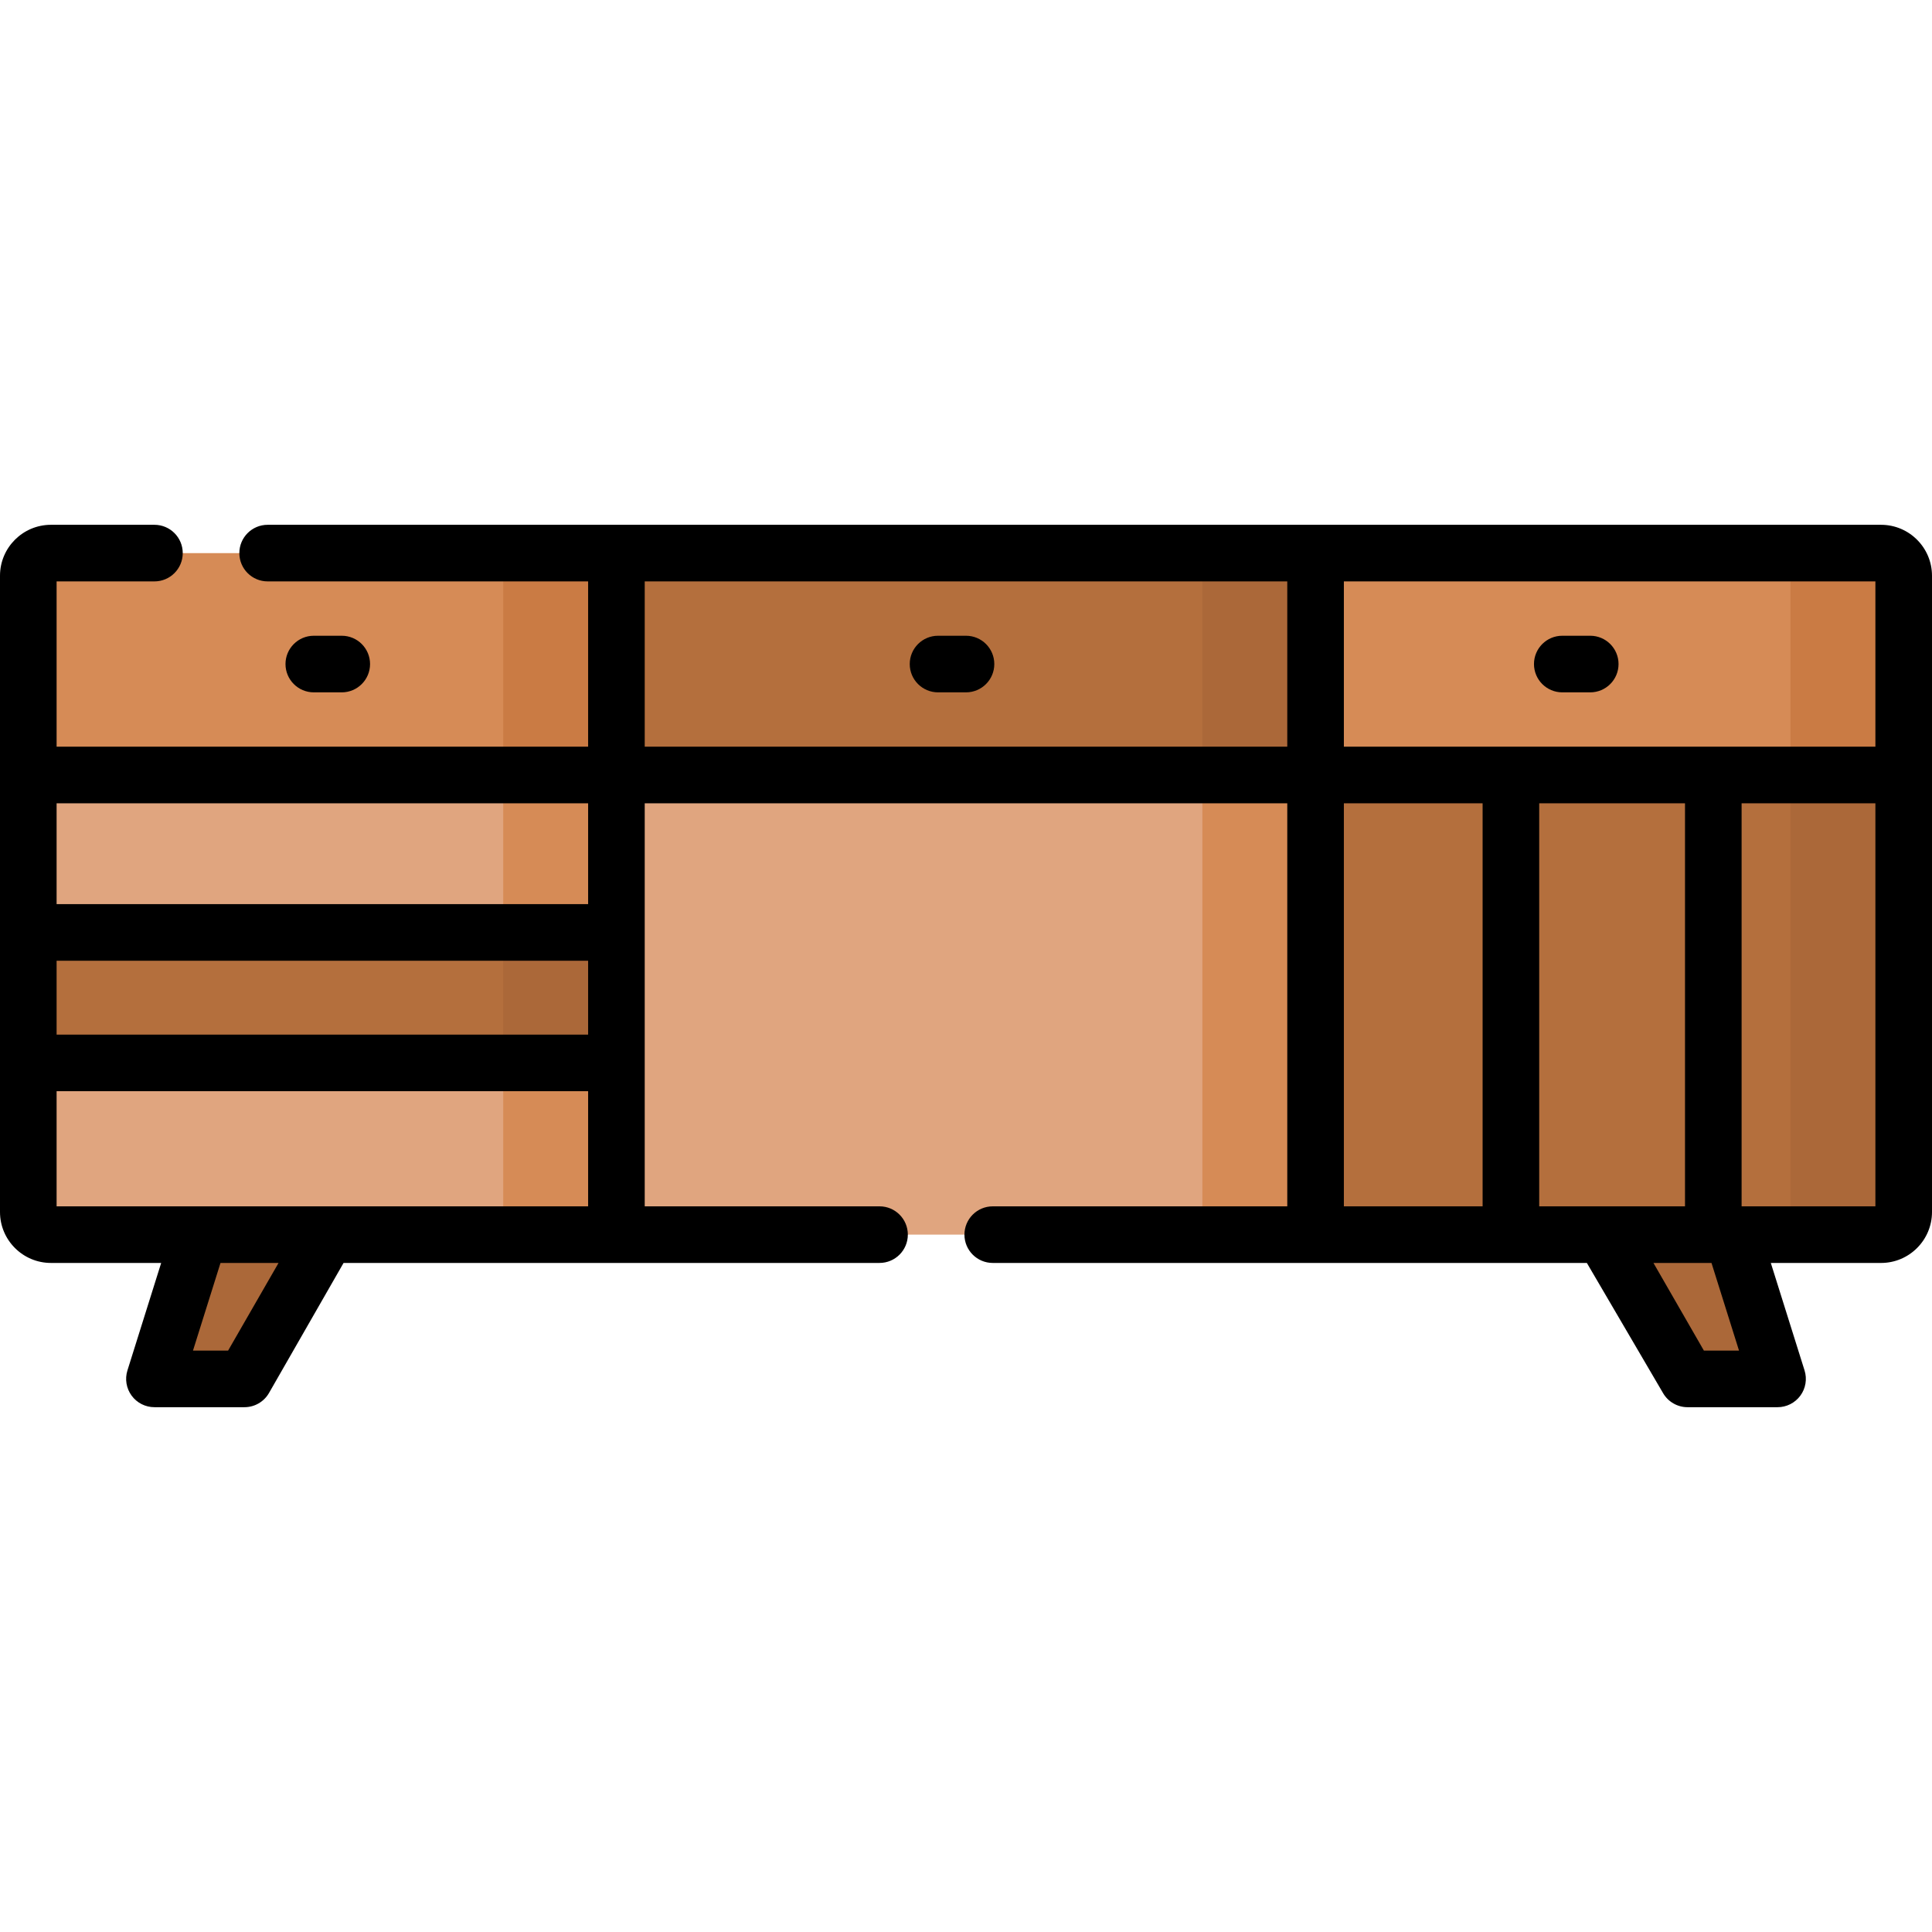
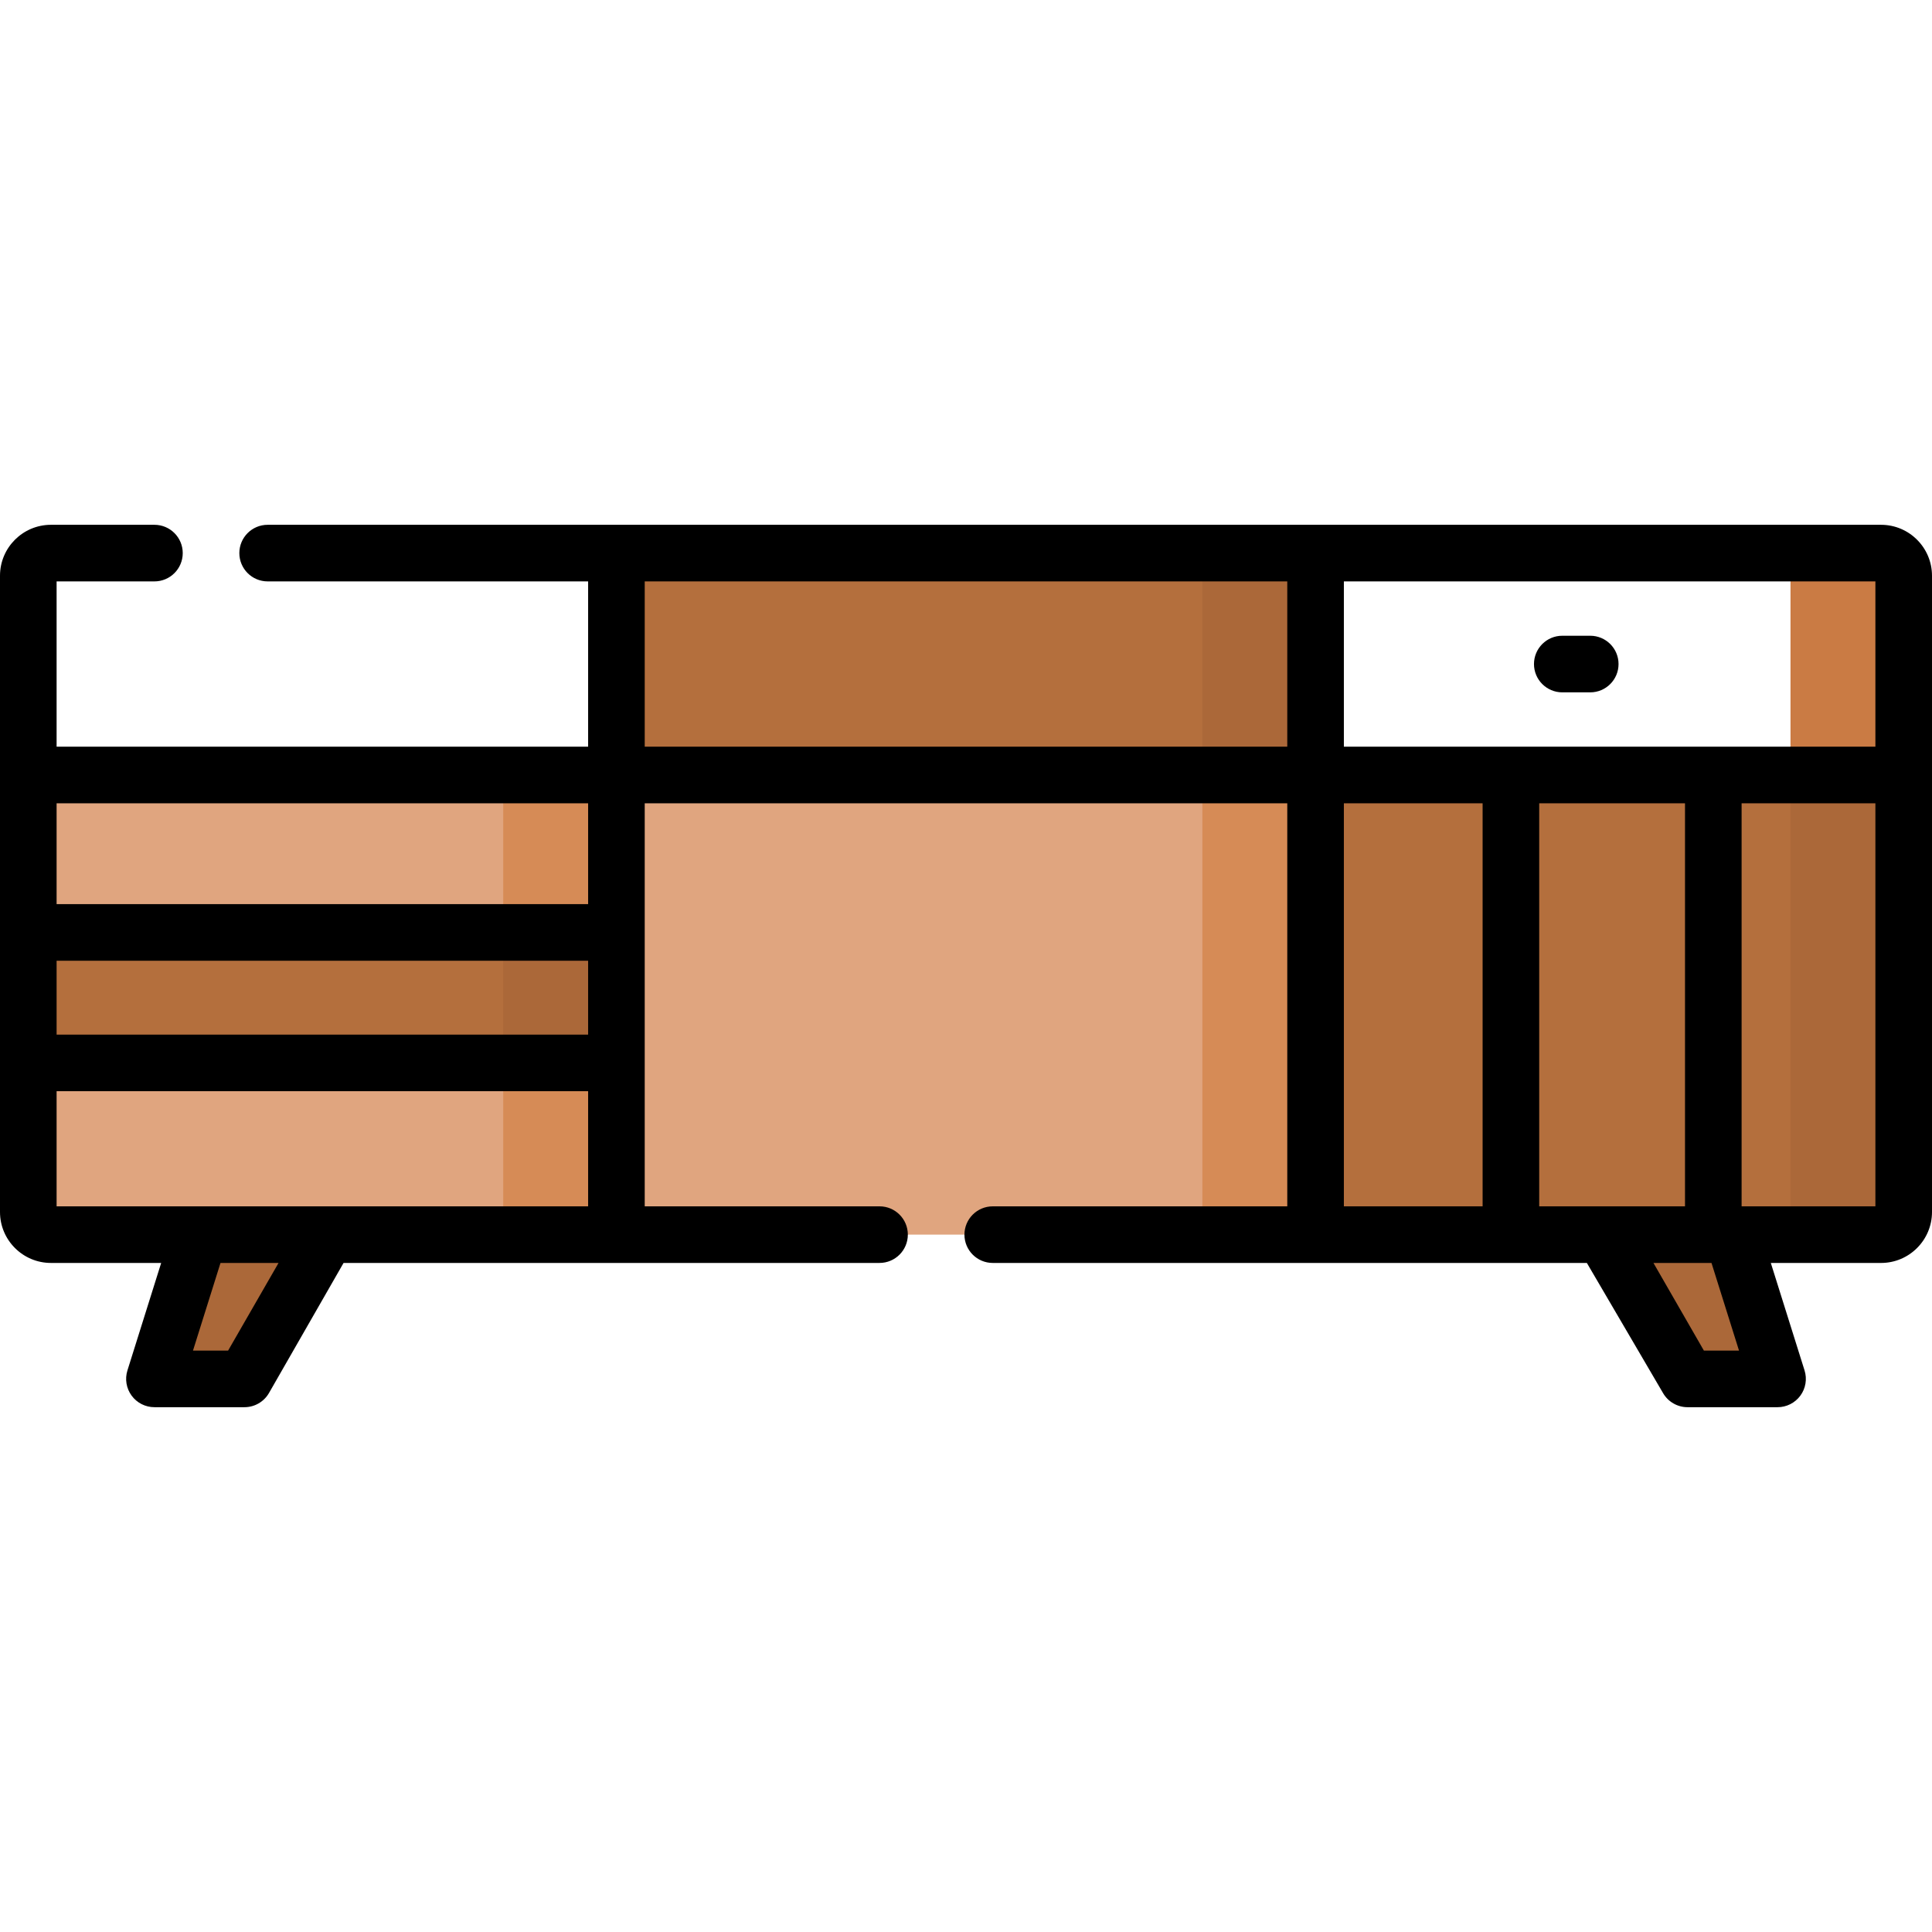
<svg xmlns="http://www.w3.org/2000/svg" id="Capa_1" enable-background="new 0 0 512 512" height="512" viewBox="0 0 512 512" width="512">
  <g>
    <g>
      <path d="m504.5 321.194v-121.811c0 3.314-2.686 6-6 6h-149.859l-20 66.259 20 55.552h149.859c3.314 0 6-2.686 6-6z" fill="#b46f3d" />
    </g>
    <g>
      <path d="m498.5 205.383h-24v115.811c0 3.314-2.686 6-6 6h30c3.314 0 6-2.686 6-6v-121.811c0 3.314-2.686 6-6 6z" fill="#ab6839" />
    </g>
    <g>
-       <path d="m13.5 205.383c-3.314 0-6-2.686-6-6v121.811c0 3.314 2.686 6 6 6h335.141v-121.811z" fill="#e0a57f" />
+       <path d="m13.5 205.383c-3.314 0-6-2.686-6-6v121.811c0 3.314 2.686 6 6 6h335.141v-121.811" fill="#e0a57f" />
    </g>
    <g>
      <path d="m318.641 205.383h30v121.811h-30z" fill="#d68b56" />
    </g>
    <g>
      <path d="m133.359 205.383h30v121.811h-30z" fill="#d68b56" />
    </g>
    <g>
      <path d="m133.359 281.682h30v-34.578h-30l-10 17.289z" fill="#ab6839" />
    </g>
    <g>
      <path d="m7.5 247.104h125.859v34.577h-125.859z" fill="#b46f3d" />
    </g>
    <g>
-       <path d="m498.5 146.577h-485c-3.314 0-6 2.686-6 6v46.806c0 3.314 2.686 6 6 6h485c3.314 0 6-2.686 6-6v-46.806c0-3.314-2.686-6-6-6z" fill="#d68b56" />
-     </g>
+       </g>
    <g>
      <path d="m498.5 146.577h-30c3.314 0 6 2.686 6 6v46.806c0 3.314-2.686 6-6 6h30c3.314 0 6-2.686 6-6v-46.806c0-3.314-2.686-6-6-6z" fill="#ca7b44" />
    </g>
    <g>
      <path d="m163.359 146.577h185.282v58.806h-185.282z" fill="#b46f3d" />
    </g>
    <g>
      <path d="m318.641 146.577h30v58.806h-30z" fill="#ab6839" />
    </g>
    <g>
-       <path d="m133.359 146.577h30v58.806h-30z" fill="#ca7b44" />
-     </g>
+       </g>
    <g>
      <path d="m64.785 365.423h-23.857l12-38.229h33.857z" fill="#ab6839" />
    </g>
    <g>
      <path d="m447.214 365.423h23.858l-12-38.229h-33.858z" fill="#ab6839" />
    </g>
    <g>
      <path d="m498.5 139.077h-427.572c-4.142 0-7.5 3.358-7.5 7.5s3.358 7.5 7.5 7.5h84.931v43.806h-140.859v-43.806h25.928c4.142 0 7.5-3.358 7.5-7.5s-3.358-7.5-7.5-7.5h-27.428c-7.444 0-13.5 6.056-13.5 13.5v168.617c0 7.444 6.056 13.5 13.5 13.5h29.213l-8.941 28.482c-.715 2.278-.303 4.76 1.11 6.685s3.658 3.061 6.045 3.061h23.858c2.683 0 5.162-1.433 6.5-3.759l19.763-34.47h142.038c4.142 0 7.5-3.358 7.5-7.5s-3.358-7.5-7.5-7.5h-62.227v-106.81h170.282v106.811h-78.054c-4.142 0-7.5 3.358-7.5 7.5s3.358 7.5 7.5 7.5h157.447l20.18 34.47c1.338 2.326 3.817 3.759 6.5 3.759h23.857c2.388 0 4.632-1.137 6.045-3.061 1.413-1.925 1.825-4.407 1.11-6.685l-8.941-28.482h29.215c7.444 0 13.5-6.056 13.5-13.5v-168.618c0-7.444-6.056-13.5-13.5-13.5zm-1.5 58.806h-140.859v-43.806h140.859zm-89.094 121.811v-106.811h38.637v106.811zm-252.047-45.512h-140.859v-19.577h140.859zm-95.411 83.741h-9.305l7.292-23.229h15.381zm-45.448-38.229v-30.513h140.859v30.513zm140.859-80.09h-140.859v-26.721h140.859zm15-41.721v-43.806h170.282v43.806zm185.282 15h36.765v106.811h-36.765zm104.715 145.04h-9.305l-13.368-23.229h15.381zm.687-38.229v-106.811h35.457v106.811z" />
-       <path d="m90.569 183.48c4.142 0 7.5-3.358 7.5-7.5s-3.358-7.5-7.5-7.5h-7.41c-4.142 0-7.5 3.358-7.5 7.5s3.358 7.5 7.5 7.5z" />
-       <path d="m256 168.48h-7.41c-4.142 0-7.5 3.358-7.5 7.5s3.358 7.5 7.5 7.5h7.41c4.142 0 7.5-3.358 7.5-7.5s-3.358-7.5-7.5-7.5z" />
      <path d="m414.021 183.48h7.41c4.142 0 7.5-3.358 7.5-7.5s-3.358-7.5-7.5-7.5h-7.41c-4.142 0-7.5 3.358-7.5 7.5s3.357 7.5 7.5 7.5z" />
    </g>
  </g>
</svg>